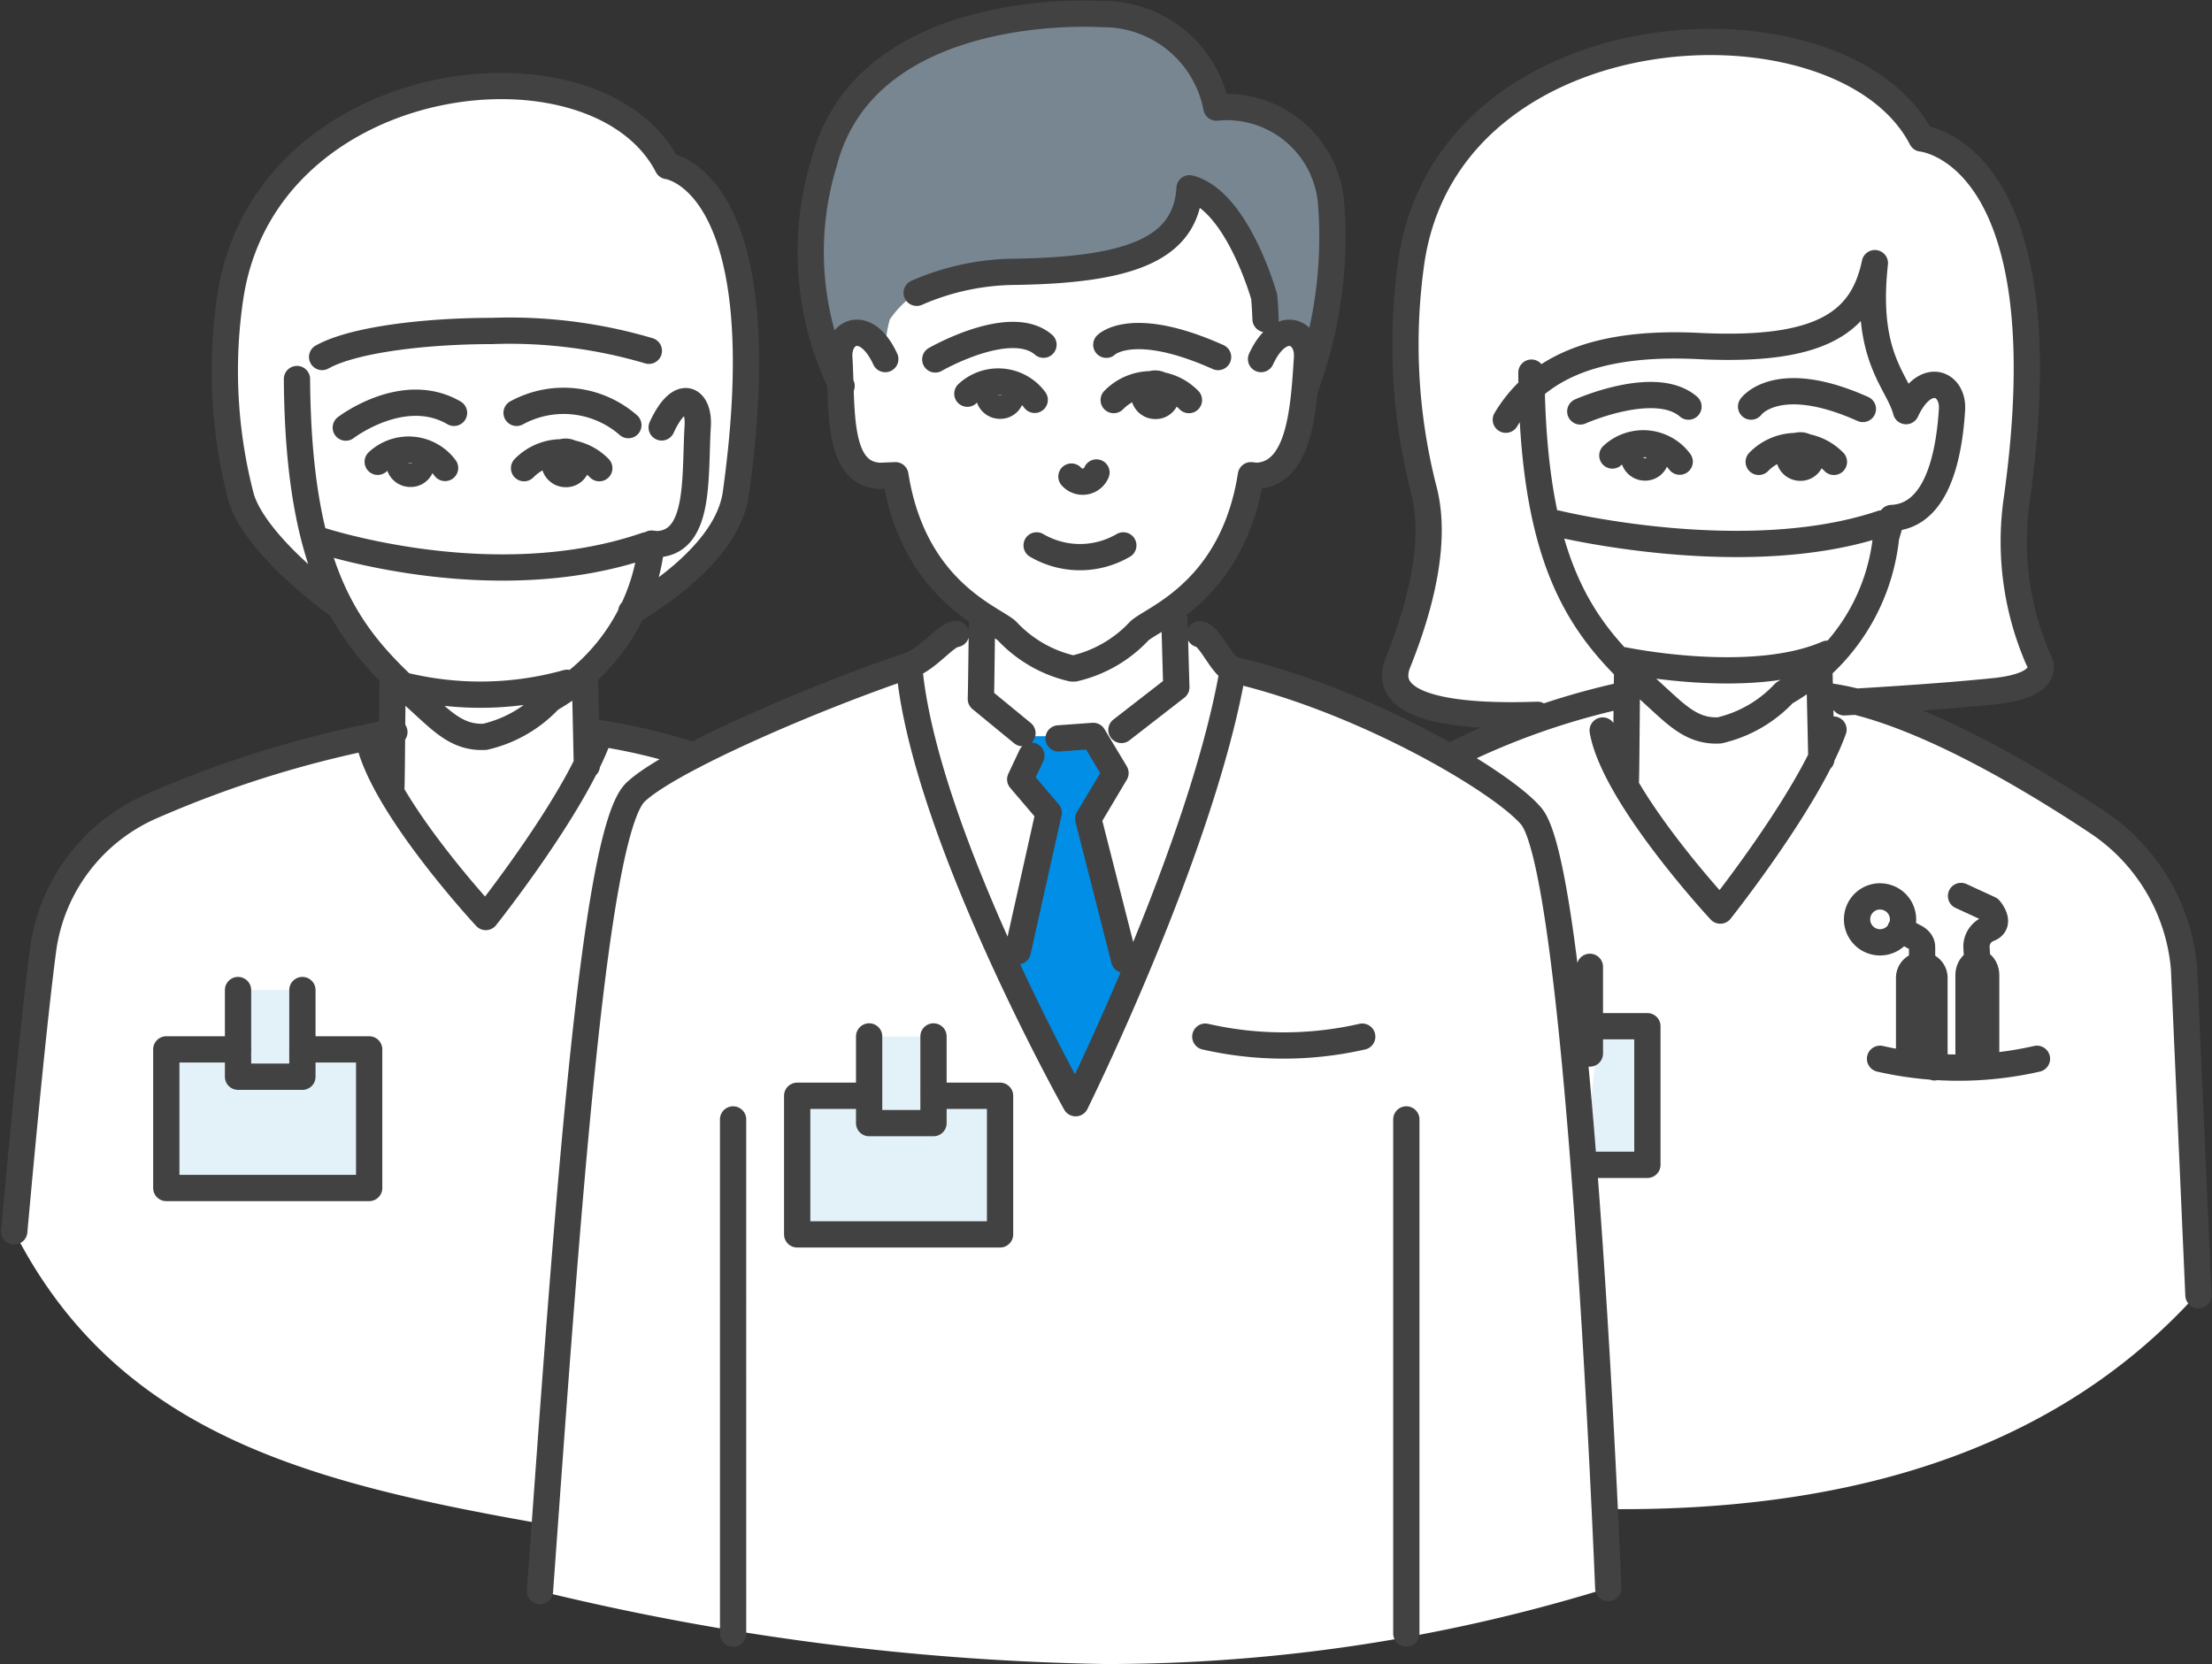
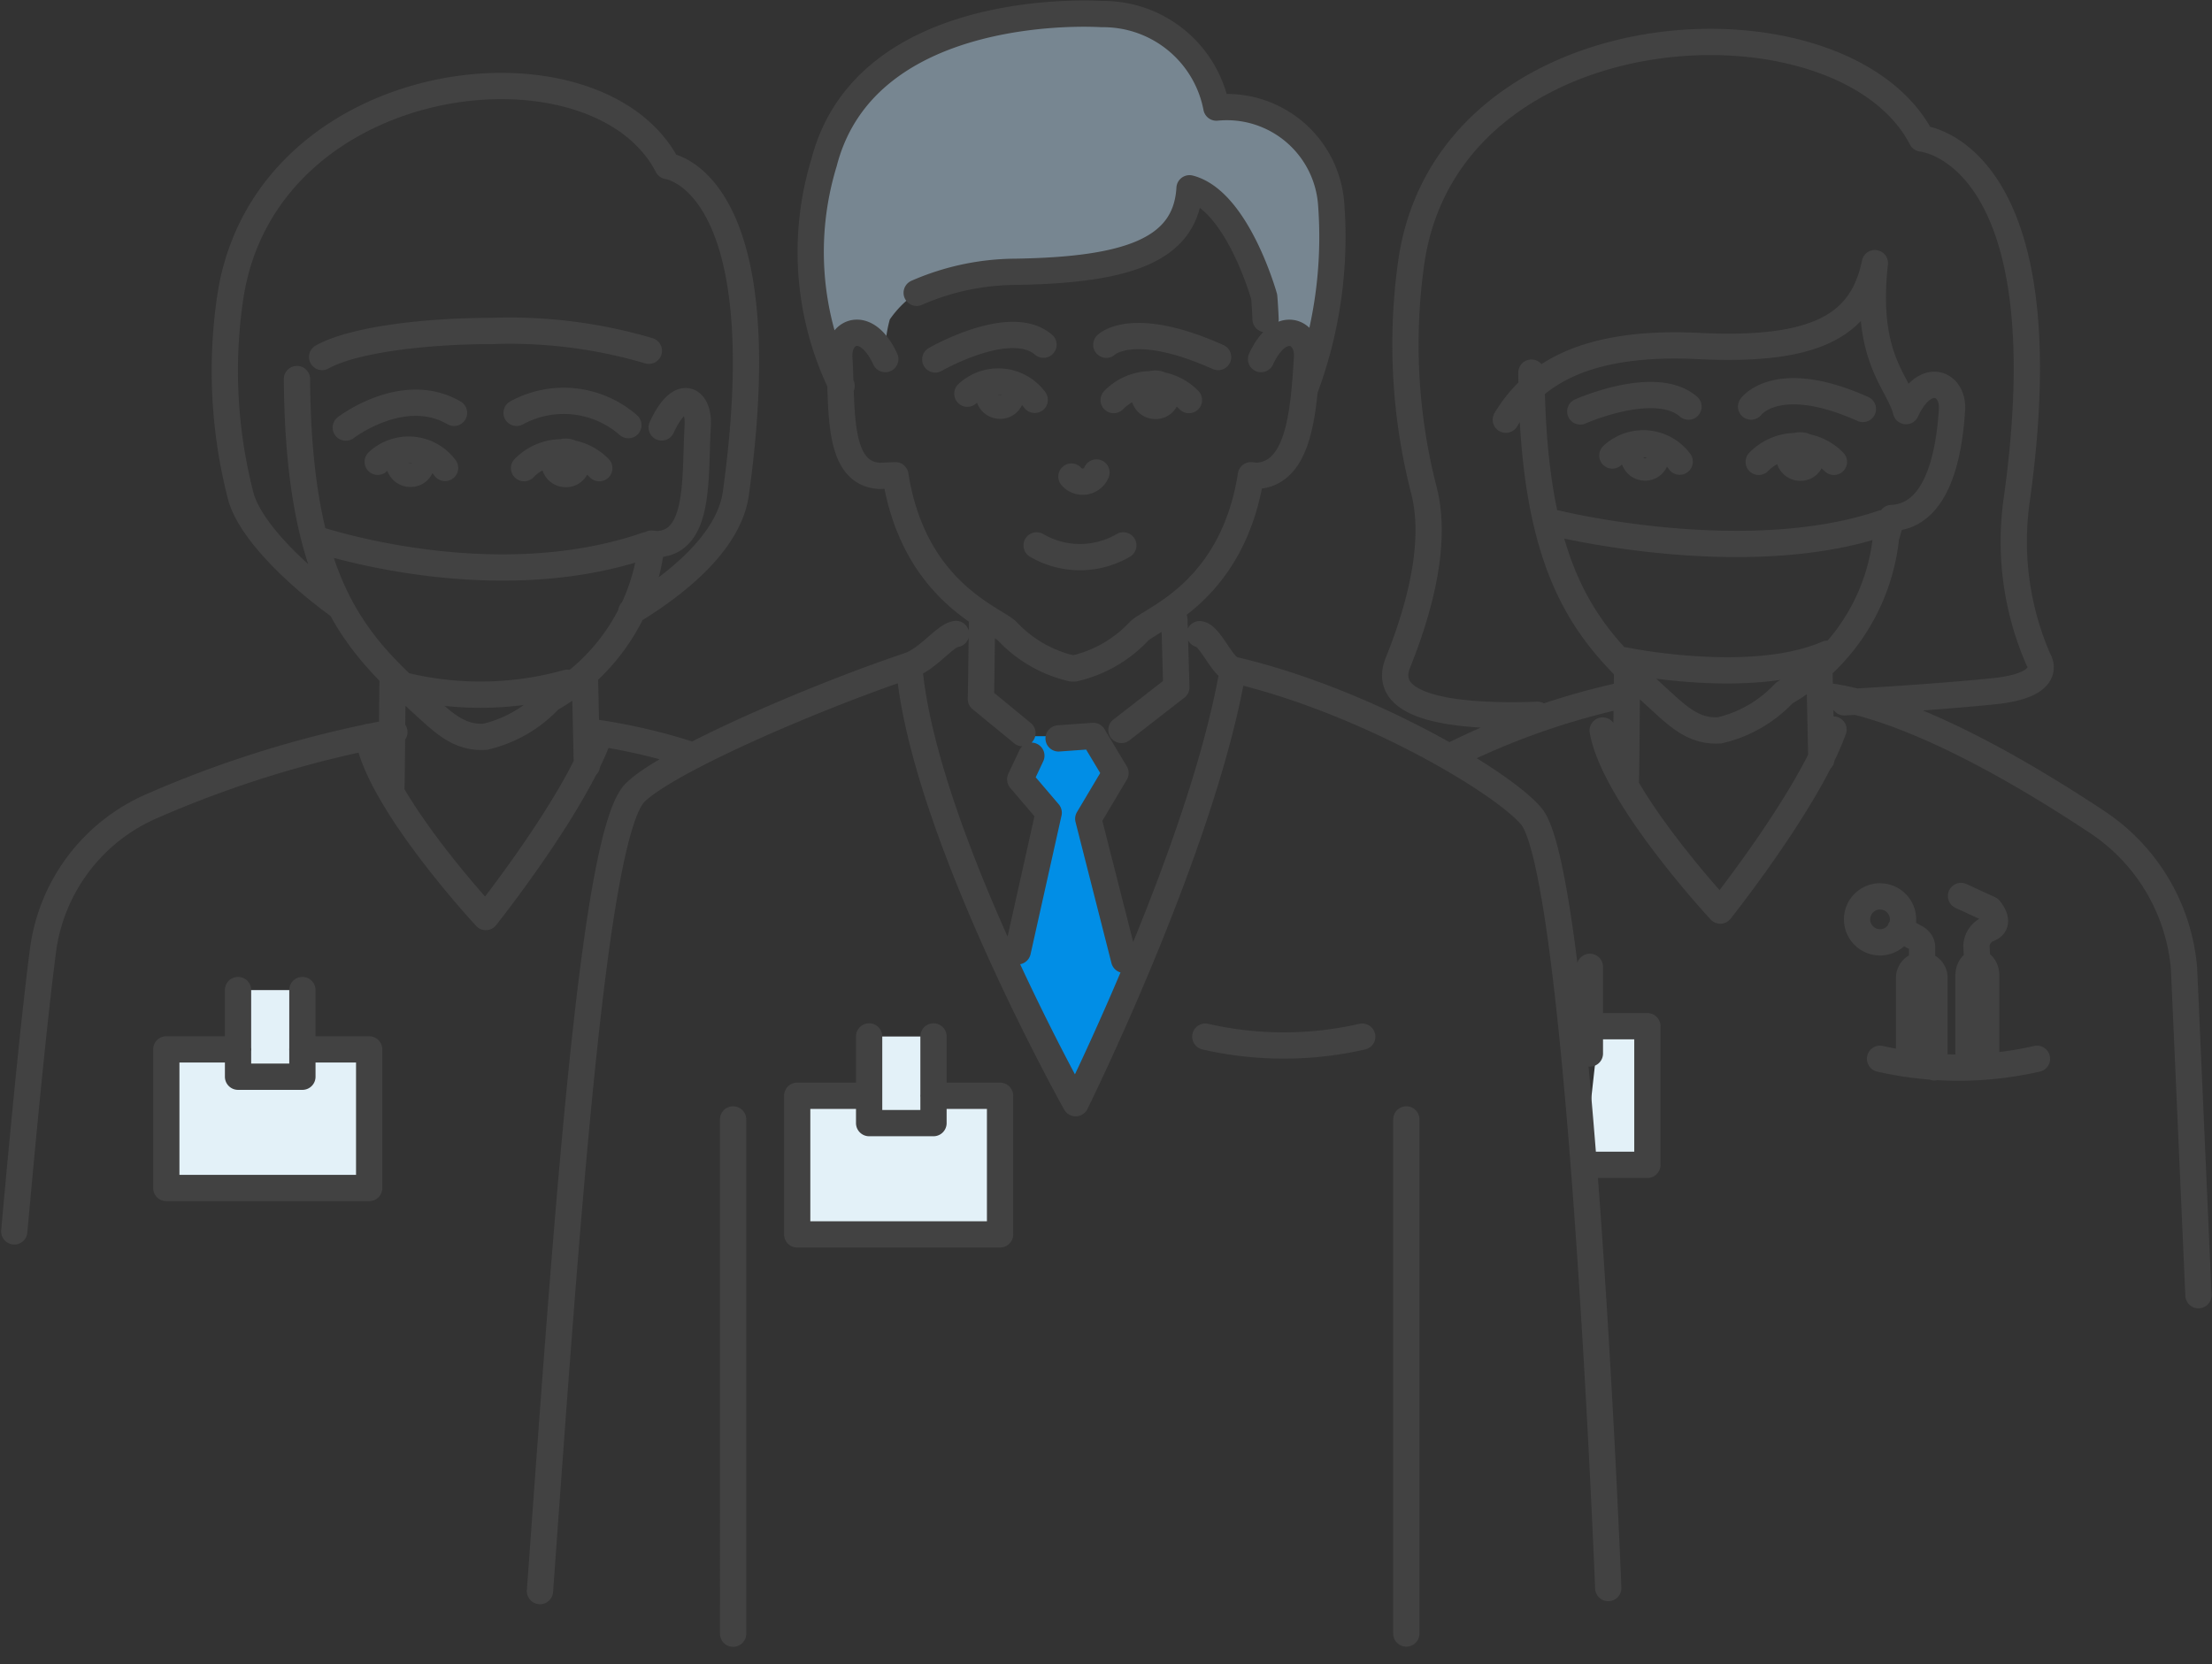
<svg xmlns="http://www.w3.org/2000/svg" width="84.208" height="63.362" viewBox="0 0 84.208 63.362">
  <rect x="0" y="0" width="84.208" height="63.362" fill="#333333" stroke="none" />
  <g id="Icn_Medical_Team" data-name="Icn Medical Team" transform="translate(0.543 0.514)">
-     <path id="Bg" d="M1023.316,131.745l-.548-12.426a7.433,7.433,0,0,0-3.284-5.574c-2.492-1.657-6.105-3.8-9.119-4.57l-.032-.034c1.008-.059,3.4-.208,5.208-.394,2.353-.242,1.69-1.207,1.69-1.207a11.236,11.236,0,0,1-.82-6.114c1.845-13.253-3.626-13.724-3.626-13.724-2.988-5.782-17.939-5.11-19.417,4.634a22.284,22.284,0,0,0,.452,8.688c.531,1.945-.081,4.417-.97,6.635-.735,1.832,2.536,2.084,5.312,1.987l.567-.023c-1.177.418-2.558.991-3.938,1.631a.682.682,0,0,1-.066.112c-.105.011-.17,0,.066-.112a31.991,31.991,0,0,0-8.218-3.326c-.415-.1-1.578-1.3-1.976-1.353l-.235.018-.016-.569-.021-.44a7.3,7.3,0,0,0,2.932-5.055l.211.024c1.341-.059,1.692-1.689,1.84-3.329l0,.006,0-.045c0,.013,0,.026,0,.039a16.524,16.524,0,0,0,1-7,3.982,3.982,0,0,0-4.371-3.7,4.383,4.383,0,0,0-4.364-3.561s-8.947-.63-10.572,5.654a11.671,11.671,0,0,0,.627,8.422c0-.054,0-.106-.006-.16l.044.234-.038-.073c.053,1.7.115,3.457,1.507,3.517l.588-.024a7.287,7.287,0,0,0,3.4,5.377l-.1.113c0,.119-.009.321-.012.561l-.277-.006c-.409.04-1.767.953-2.494,1.2a65.848,65.848,0,0,0-8.214,3.434,22.885,22.885,0,0,0-3.877-.9l-.206.077-.047-2.139a11.9,11.9,0,0,0,1.766-2.521h0a.008.008,0,0,1,.008-.008c1.636-.995,3.709-2.6,3.973-4.493,1.665-11.97-2.6-12.467-2.6-12.467-2.7-5.232-15.3-3.829-16.643,4.975a19.064,19.064,0,0,0,.4,7.605c.339,1.244,2,2.918,3.8,4.214h.006a11.125,11.125,0,0,0,2.068,2.689s-.112,1.162-.119,2.075l.089-.011-.09.119v-.107a42.383,42.383,0,0,0-9.129,2.8,6.977,6.977,0,0,0-4.159,5.5c-.29,2.211-.684,6.146-1.094,10.7,3.921,7.679,11.15,9.553,20.075,11.125-.019.266-.038,2.3-.057,2.566a97.6,97.6,0,0,0,21.5,2.776,64.508,64.508,0,0,0,19.167-2.9s-.046-1.159-.133-3c10.215.126,17.574-2.72,22.479-8.117l-.4-.854Z" transform="translate(-940.172 -82.942)" fill="#fff" />
    <path id="Bg-2" data-name="Bg" d="M953.54,137.46h2.542v5.278h-7.724V137.46h2.732V135.2h2.45Zm24.025-.493h-2.45v2.259h-2.731v5.278h7.723v-5.278h-2.542Zm25.348-.391-.586,5.278h2.424v-5.278Zm-.352-2.259-.526,3.3h.526Z" transform="translate(-942.574 -98.016)" fill="#e3f1f8" />
    <path id="Hair" d="M985.939,96.105a4.711,4.711,0,0,1,.166-1.515,3.9,3.9,0,0,1,1.023-1.013,9.5,9.5,0,0,1,3.753-.8c4.259-.067,6.5-.814,6.634-3.18,1.824.475,2.841,4.131,2.841,4.131s.03.309.053.851l-.165,1.531c.724-1.569,1.812-1.065,1.75-.06-.024.378-.049.779-.085,1.179a16.526,16.526,0,0,0,1-7,3.982,3.982,0,0,0-4.371-3.7,4.383,4.383,0,0,0-4.364-3.561s-8.947-.63-10.572,5.654a11.671,11.671,0,0,0,.627,8.422c-.01-.337-.021-.671-.04-.99C984.126,95.041,985.215,94.537,985.939,96.105Z" transform="translate(-952.774 -82.942)" fill="#778691" />
    <path id="Tie" d="M994.642,121.885h2.208l.972,1.678-.972,1.5,1.855,5.918s-1.5,2.915-2.473,4.858a33.752,33.752,0,0,1-2.473-5.3l1.413-5.476-1.148-1.59Z" transform="translate(-955.894 -94.368)" fill="#018ee6" />
    <path id="Path" d="M1001.524,112.155c.019-.586.032-3.654.05-4.16m7.854,2.212c-.974,2.7-4.31,6.892-4.31,6.892s-4.038-4.344-4.477-6.856m8.252-2.243.073,3.334M997.928,96.616c.054,7.967,2.279,10.069,4.774,12.354.81.741,1.393,1.323,2.385,1.268a4.876,4.876,0,0,0,2.47-1.428,7.748,7.748,0,0,0,3.871-5.928l.211-.73c1.668-.073,2.181-2.2,2.3-4.131.063-1-1.025-1.508-1.75.061-.3-1.147-1.589-2-1.186-5.635-.471,2.272-2.065,3.385-6.7,3.156-4.387-.218-6.335,1.117-7.349,2.806m1.205,11.236c-2.776.1-6.047-.155-5.312-1.987.89-2.218,1.5-4.69.97-6.634a22.288,22.288,0,0,1-.452-8.688c1.478-9.744,16.429-10.416,19.417-4.634,0,0,5.471.471,3.626,13.724a11.236,11.236,0,0,0,.82,6.114s.663.965-1.69,1.207-5.7.423-5.7.423m-5.931-11.26c-1.26-1.089-4.119.184-4.119.184M1010.546,98c-3.268-1.465-4.255-.091-4.255-.091m-7.4,4.449s7.161,1.759,12.375,0m-9.8,5.213s4.837,1.006,7.727-.251m-5.62-7.314a1.726,1.726,0,0,0-2.564-.235m8.435.243a2,2,0,0,0-2.863,0m-3.907-.174a.426.426,0,1,0-.425.389A.408.408,0,0,0,1002.669,99.842Zm5.914.008a.426.426,0,1,0-.425.389A.408.408,0,0,0,1008.583,99.85Zm14.733,31.895-.548-12.426a7.433,7.433,0,0,0-3.284-5.574c-2.839-1.887-7.135-4.41-10.34-4.818m2.051,13.817a13.408,13.408,0,0,0,5.973,0m-5.973-6.184a.875.875,0,1,0,.875.875A.874.874,0,0,0,1011.2,116.56Zm1.6,2.632v-.7c0-.271-.3-.392-.3-.392l-.528-.287m1.3,5.257v-3.409a.484.484,0,0,0-.483-.483h0a.485.485,0,0,0-.483.483v3.228m2.934.09v-3.409c0-.265-.151-.483-.336-.483h0c-.184,0-.336.218-.336.483v3.5m.336-3.982-.034-.618a.73.73,0,0,1,.476-.679c.5-.2.023-.746.023-.746l-1.086-.5m-19.482-5.294a27.937,27.937,0,0,1,6.494-2.325M954.529,112.4c.02-.586.032-3.654.05-4.16m7.854,2.212c-.974,2.7-4.31,6.892-4.31,6.892s-4.038-4.344-4.477-6.856m8.252-2.243.073,3.334m2.359-15.795a18.684,18.684,0,0,0-5.967-.754c-2.515,0-5.276.324-6.471.991m-.958.839c.054,7.968,2.279,10.07,4.774,12.354.81.742,1.393,1.324,2.385,1.268a4.868,4.868,0,0,0,2.469-1.428,7.746,7.746,0,0,0,3.871-5.928l.211.023c1.668-.073,1.427-2.577,1.547-4.507.063-1-.649-1.509-1.373.06m-10.175,11.6a41.715,41.715,0,0,0-9.218,2.812,6.977,6.977,0,0,0-4.159,5.5c-.29,2.211-.684,6.146-1.094,10.7m16.741-31.166c-1.929-1.123-4.12.561-4.12.561m10.757-.094a3.741,3.741,0,0,0-4.255-.467m-7.671,4.79s6.69,2.293,12.611.252m-9.618,5.236a12.269,12.269,0,0,0,6.6,0m-4.645-8.18a1.726,1.726,0,0,0-2.564-.235m8.435.243a2,2,0,0,0-2.864,0m-3.907-.173a.426.426,0,1,0-.425.389A.408.408,0,0,0,955.674,100.09Zm5.914.008a.426.426,0,1,0-.425.389A.408.408,0,0,0,961.589,100.1Zm-8.988,5.456c-1.8-1.3-3.46-2.971-3.8-4.214a19.064,19.064,0,0,1-.4-7.605c1.342-8.8,13.945-10.207,16.643-4.975,0,0,4.266.5,2.6,12.467-.264,1.892-2.337,3.5-3.973,4.493a.008.008,0,0,0-.008.008m2.366,5.482a22.255,22.255,0,0,0-3.879-.9m16.405.041-1.583-1.3c.019-.586.032-2.523.05-3.029m9.546,1.909c-1.151,6.747-5.988,16.511-5.988,16.511s-5.822-10.393-6.341-16.667m8.084,2.455,2.09-1.623-.073-2.58m-11.007-9.918c-.724-1.569-1.812-1.065-1.75-.06.121,1.93-.121,4.435,1.547,4.507l.588-.024c.694,4.4,3.7,5.427,4.248,5.928a4.879,4.879,0,0,0,2.47,1.428h.1a4.873,4.873,0,0,0,2.469-1.428c.548-.5,3.555-1.527,4.248-5.928l.211.024c1.668-.073,1.8-2.577,1.925-4.507.062-1-1.026-1.509-1.75.06m-11.612,10.468c-.409.04-1.06.953-1.787,1.2-3.5,1.175-9.092,3.562-10.417,4.825-1.6,1.526-2.61,16.239-3.635,30.418m19.168-47.458c-1.259-1.088-4.119.561-4.119.561M986,96.023c-3.268-1.465-4.255-.468-4.255-.468m-1.328,5.019a.568.568,0,0,0,.953-.156m-2.278,2.776a3.267,3.267,0,0,0,3.3,0m-3.373-5.541a1.726,1.726,0,0,0-2.564-.235m8.435.243a2,2,0,0,0-2.864,0m-3.907-.174a.426.426,0,1,0-.425.389A.408.408,0,0,0,978.12,97.488Zm5.914.008a.426.426,0,1,0-.425.389A.408.408,0,0,0,984.034,97.5Zm16.82,45.4s-1.066-27.139-2.925-29.381c-1.076-1.3-6.333-4.421-11.358-5.586-.415-.1-.871-1.3-1.27-1.353m.214,15.324a13.4,13.4,0,0,0,5.973,0M974.526,93.577a9.505,9.505,0,0,1,3.753-.8c4.259-.067,6.5-.814,6.634-3.18,1.824.475,2.842,4.131,2.842,4.131s.03.309.052.851m-16.14,2.547v-.008a11.639,11.639,0,0,1-.667-8.5c1.624-6.284,10.572-5.654,10.572-5.654a4.383,4.383,0,0,1,4.364,3.561,3.982,3.982,0,0,1,4.371,3.7,16.559,16.559,0,0,1-1,7.015v.016m-9.379,13.287,1.319-.095.848,1.413-1.037,1.743,1.367,5.371m-3.534-7.773-.424.9,1.084,1.272-1.178,5.276m-10.836,25.982V125.051m25.629,0v19.574m-42.025-24.5v3.3h-2.45v-3.3m2.448,2.259h2.544v5.278h-7.723v-5.278h2.735m26.471-.493v3.3h-2.45v-3.3m2.448,2.259H977.7v5.278h-7.723v-5.278h2.735m27.442-4.909v3.3h-.526m.878-1.039h1.837v5.278h-2.424" transform="translate(-940.172 -82.942)" fill="none" stroke="#424242" stroke-linecap="round" stroke-linejoin="round" stroke-width="1" />
  </g>
</svg>